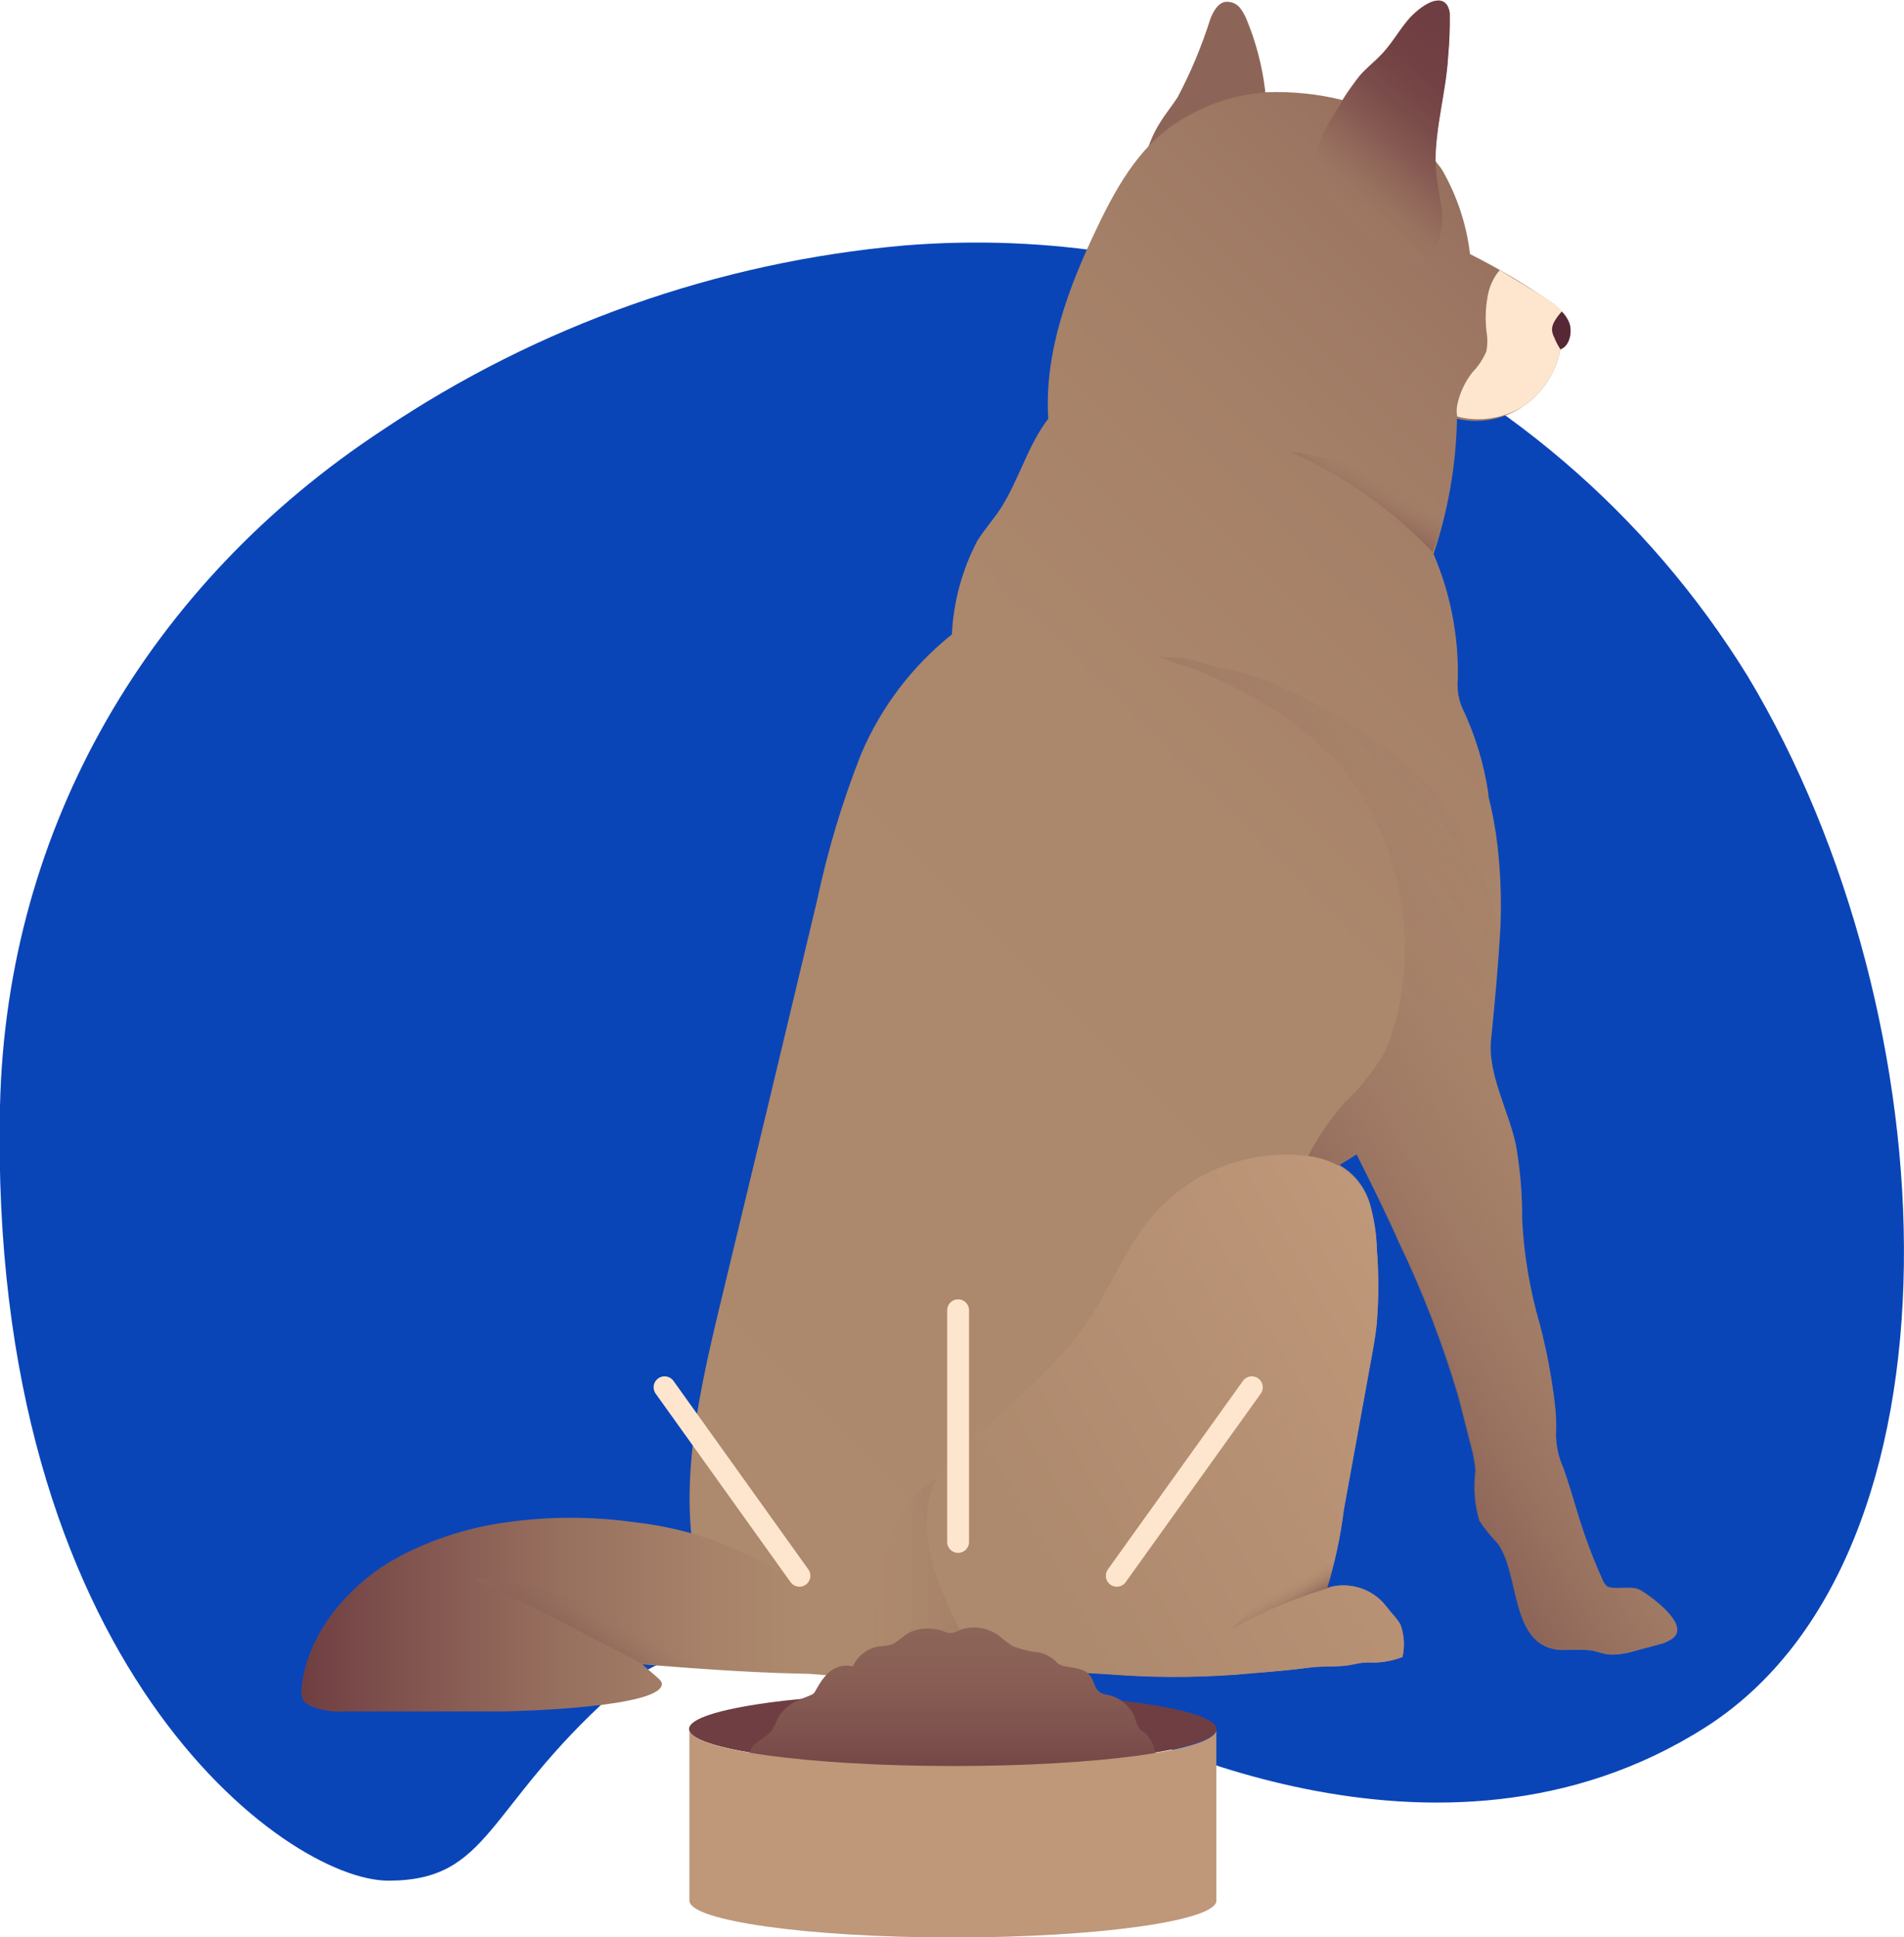
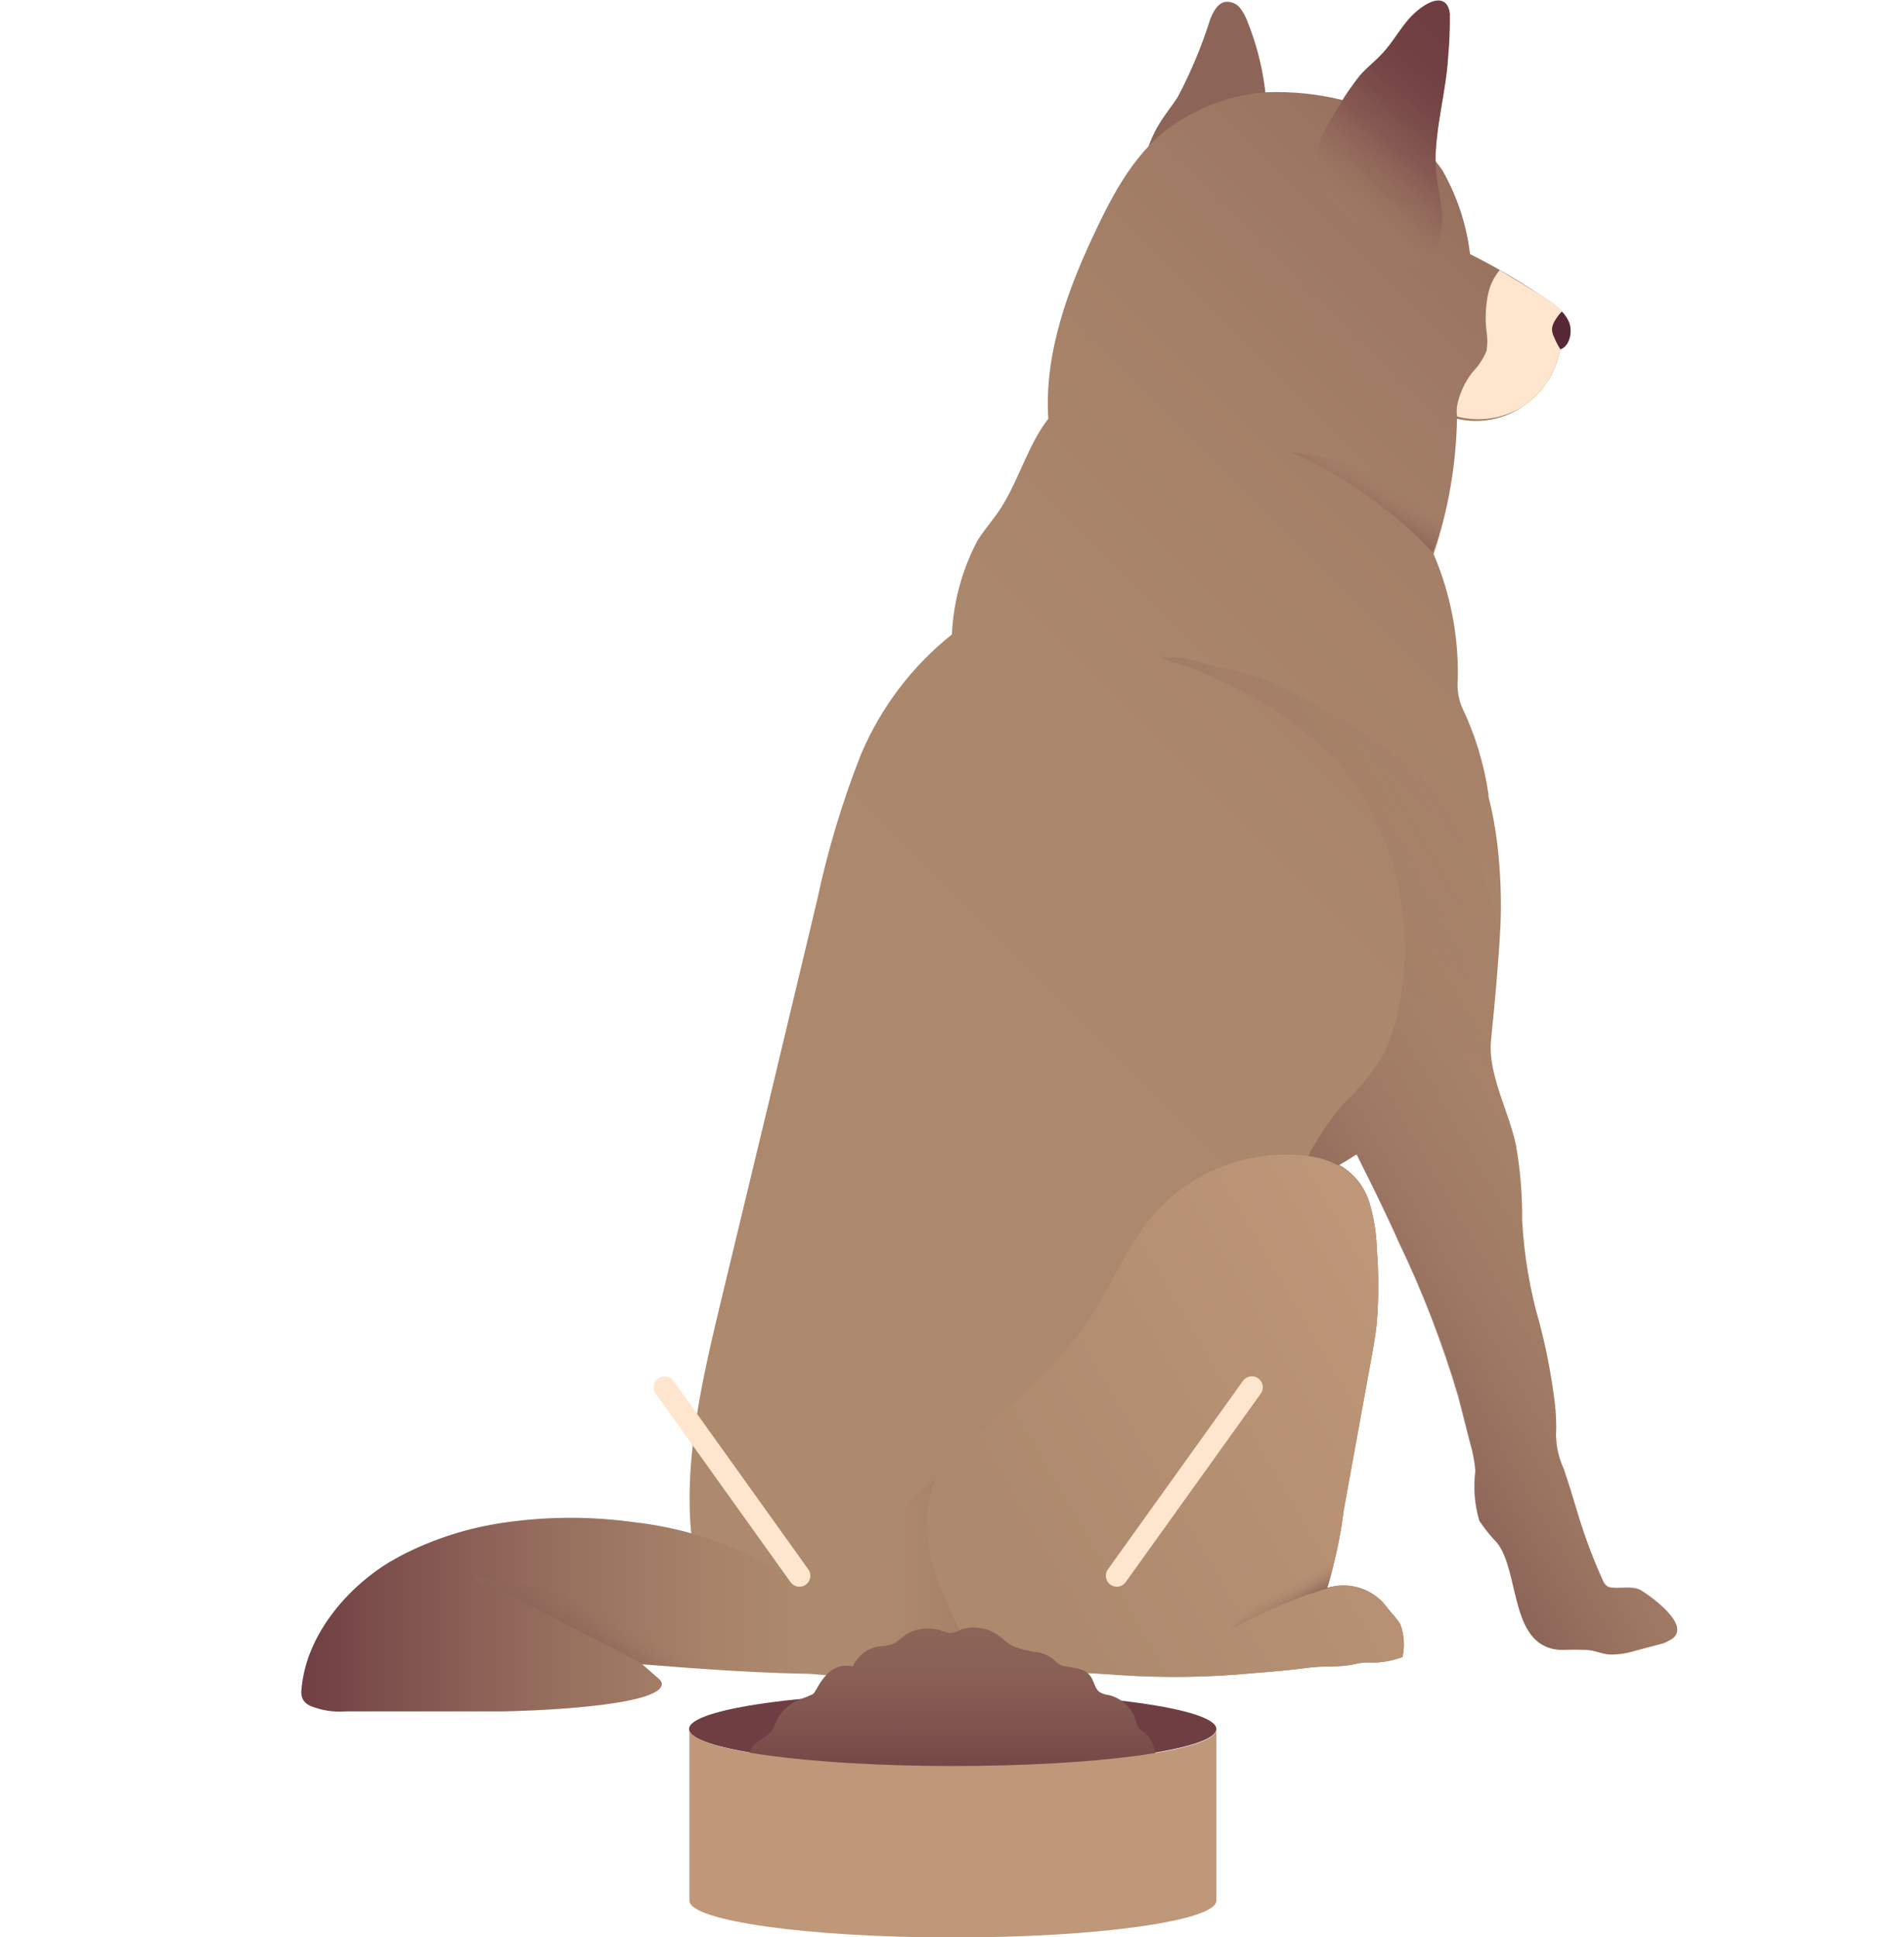
<svg xmlns="http://www.w3.org/2000/svg" width="174" height="177" viewBox="0 0 174 177" fill="none">
  <g clip-path="url(#clip0_77_31)">
-     <path d="M82.633 22.431C95.683 21.366 108.796 23.48 120.846 28.592C136.964 35.324 150.56 46.936 159.718 61.791C178.413 92.869 180.372 142.229 155.837 157.841C131.301 173.454 102.079 157.841 98.178 155.903C94.278 153.966 67.802 144.222 56.066 154.733C44.329 165.245 44.823 171.845 35.485 171.845C26.147 171.845 -1.135 152.01 0 101.059C0.586 75.466 13.714 53.254 34.972 39.287C49.177 29.736 65.575 23.937 82.633 22.431V22.431Z" fill="#0A45B8" />
    <path d="M115.555 14.625C116.163 10.292 115.607 5.876 113.944 1.828C113.782 1.414 113.56 1.025 113.284 0.676C113.138 0.511 112.957 0.38 112.755 0.291C112.553 0.203 112.333 0.16 112.113 0.164C111.362 0.164 110.886 1.024 110.611 1.718C109.831 4.199 108.826 6.604 107.608 8.903C107.096 9.689 106.491 10.42 105.997 11.225C105.276 12.377 104.779 13.654 104.532 14.991C104.331 16.069 103.965 17.056 103.836 18.135C105.158 18.936 106.736 19.204 108.249 18.884C109.735 18.535 111.144 17.915 112.406 17.056C113.522 16.453 115.353 16.033 115.555 14.625Z" fill="#8D6558" />
    <path d="M149.996 145.355C149.245 144.898 148.165 145.19 147.359 145.099C147.201 145.09 147.046 145.053 146.901 144.989C146.709 144.845 146.563 144.648 146.48 144.422C145.55 142.364 144.761 140.244 144.118 138.079C143.734 136.781 143.331 135.483 142.891 134.185C142.454 133.238 142.217 132.211 142.196 131.168C142.244 130.131 142.201 129.091 142.067 128.061C141.773 125.675 141.321 123.311 140.712 120.986C139.811 117.883 139.27 114.687 139.101 111.461C139.123 109.17 138.933 106.881 138.534 104.624C137.911 101.589 135.934 98.134 136.263 95.008C136.611 91.553 136.941 88.079 137.124 84.569C137.22 82.128 137.128 79.684 136.849 77.257C136.674 75.741 136.398 74.239 136.025 72.76C136.025 72.76 136.025 72.632 136.025 72.558C135.62 69.794 134.799 67.107 133.59 64.588C133.265 63.776 133.14 62.898 133.224 62.028C133.306 58.112 132.551 54.223 131.008 50.621C132.347 46.634 133.07 42.467 133.15 38.263C134.174 38.503 135.237 38.528 136.271 38.336C137.305 38.144 138.287 37.739 139.156 37.148C140.051 36.552 140.815 35.782 141.404 34.883C141.992 33.984 142.392 32.976 142.58 31.919C143.441 31.645 143.715 30.274 143.367 29.433C142.95 28.624 142.316 27.947 141.536 27.477C139.239 25.892 136.835 24.469 134.341 23.217C134.023 20.534 133.17 17.942 131.832 15.594C131.649 15.283 131.393 15.009 131.173 14.698C131.173 11.444 132.143 8.336 132.326 5.1C132.438 3.885 132.487 2.664 132.473 1.444C132.496 1.09 132.406 0.738 132.217 0.439C131.374 -0.713 129.47 0.932 128.866 1.59C127.95 2.596 127.291 3.839 126.357 4.844C125.424 5.85 124.673 6.325 123.959 7.312C123.495 7.895 123.067 8.506 122.677 9.14C120.427 8.584 118.109 8.344 115.793 8.428C113.171 8.603 110.626 9.385 108.359 10.713C104.477 12.797 102.152 16.819 100.284 20.749C97.647 26.233 95.413 32.193 95.798 38.263C93.967 40.621 93.106 43.839 91.495 46.38C90.818 47.44 89.975 48.354 89.316 49.414C87.924 52.062 87.13 54.983 86.991 57.97C83.348 60.877 80.49 64.648 78.678 68.939C76.973 73.268 75.631 77.732 74.668 82.284C71.702 94.728 68.724 107.141 65.733 119.523C63.627 128.335 61.522 137.805 64.488 146.305C64.983 148.097 66.026 149.688 67.472 150.857C71.135 153.508 77.927 153.07 82.322 153.38C84.215 153.542 86.116 153.603 88.016 153.563C91.019 153.563 93.985 152.868 96.988 152.795C98.819 152.795 100.65 152.923 102.481 153.051C106.532 153.319 110.598 153.258 114.639 152.868C116.305 152.74 117.971 152.594 119.638 152.375C120.974 152.192 122.366 152.375 123.684 152.082C123.998 152.008 124.316 151.953 124.636 151.918C124.935 151.899 125.235 151.899 125.533 151.918C126.436 151.903 127.328 151.73 128.17 151.406C128.392 150.408 128.322 149.367 127.969 148.408C127.751 148.071 127.506 147.753 127.236 147.457C126.925 147.11 126.669 146.744 126.357 146.397C125.716 145.727 124.898 145.25 123.999 145.02C123.099 144.791 122.152 144.818 121.267 145.099C121.993 142.773 122.508 140.387 122.805 137.969C123.623 133.472 124.441 128.975 125.259 124.477C125.479 123.253 125.717 122.028 125.826 120.821C126 118.606 126 116.382 125.826 114.167C125.789 112.692 125.555 111.229 125.131 109.816C124.682 108.389 123.707 107.187 122.402 106.452C122.933 106.141 123.464 105.794 123.977 105.465C125.277 108.097 126.687 110.821 127.822 113.436C130.029 118.01 131.866 122.754 133.315 127.622L134.414 131.9C134.655 132.717 134.814 133.556 134.89 134.404C134.695 135.937 134.819 137.493 135.256 138.975C135.743 139.705 136.294 140.39 136.904 141.022C139.028 143.801 137.984 150.784 142.91 150.766C143.593 150.73 144.277 150.73 144.96 150.766C145.693 150.766 146.389 151.132 147.121 151.187C147.89 151.197 148.657 151.086 149.391 150.857L151.973 150.163C152.167 150.102 152.351 150.016 152.522 149.907C154.884 148.792 151.058 146.013 149.996 145.355Z" fill="url(#paint0_linear_77_31)" />
    <path d="M143.386 29.433C142.968 28.624 142.334 27.947 141.555 27.477C140.09 26.471 138.588 25.649 137.05 24.68C136.478 25.366 136.098 26.193 135.952 27.075C135.76 28.124 135.723 29.195 135.842 30.256C135.95 30.86 135.95 31.479 135.842 32.084C135.535 32.811 135.094 33.475 134.542 34.04C133.864 34.916 133.395 35.935 133.169 37.02C133.105 37.364 133.105 37.717 133.169 38.062V38.062C134.176 38.324 135.227 38.378 136.257 38.221C137.286 38.064 138.273 37.699 139.156 37.148C140.051 36.552 140.815 35.782 141.404 34.883C141.992 33.984 142.392 32.976 142.58 31.919C143.459 31.645 143.734 30.274 143.386 29.433Z" fill="#FEE6CE" />
    <path d="M143.386 29.433C143.233 29.069 143.009 28.739 142.727 28.464C142.465 28.74 142.238 29.047 142.049 29.378C141.922 29.595 141.847 29.84 141.83 30.091C141.84 30.347 141.909 30.597 142.031 30.822C142.184 31.205 142.374 31.573 142.599 31.919C143.459 31.645 143.734 30.274 143.386 29.433Z" fill="#562835" />
    <path d="M88.016 153.563C90.452 153.563 92.869 153.088 95.341 152.905C93.065 152.095 90.992 150.804 89.261 149.121C87.5 147.29 86.246 145.033 85.623 142.571C85 140.109 85.03 137.528 85.709 135.081C83.898 136.11 82.481 137.712 81.681 139.633C80.896 141.574 80.396 143.618 80.198 145.703C79.814 148.211 79.814 150.763 80.198 153.271C80.967 153.271 81.718 153.271 82.395 153.381C84.264 153.539 86.141 153.6 88.016 153.563V153.563Z" fill="url(#paint1_linear_77_31)" />
    <path d="M132.052 46.636C129.83 45.197 127.476 43.972 125.021 42.979C122.738 42.127 120.358 41.562 117.935 41.297C122.817 43.472 127.227 46.577 130.917 50.438C131.412 49.208 131.792 47.935 132.052 46.636Z" fill="url(#paint2_linear_77_31)" />
    <path d="M46.123 139.121C42.806 139.588 39.593 140.614 36.62 142.156L35.613 142.722C31.603 145.154 27.96 149.505 27.557 154.331C27.497 154.659 27.541 154.998 27.685 155.3C27.84 155.553 28.071 155.751 28.344 155.867C29.381 156.295 30.504 156.47 31.622 156.379H45.72C47.295 156.379 60.826 156.013 60.478 153.783C60.415 153.617 60.307 153.471 60.167 153.362L58.702 152.082C64.305 152.521 69.889 152.942 75.492 152.96C79.319 152.96 78.825 149.98 76.664 147.823C71.585 142.952 65.041 139.887 58.043 139.103C54.089 138.543 50.075 138.549 46.123 139.121V139.121Z" fill="url(#paint3_linear_77_31)" />
    <path d="M65.129 152.503C64.25 151.918 63.298 151.369 62.419 150.858C59.409 149.052 56.248 147.51 52.971 146.251C51.342 145.644 49.672 145.156 47.972 144.788C47.112 144.605 46.27 144.459 45.409 144.349C44.688 144.167 43.933 144.167 43.212 144.349C45.446 145.245 47.588 146.287 49.712 147.384L55.535 150.364C56.578 150.912 57.604 151.443 58.629 152.009L65.129 152.503Z" fill="url(#paint4_linear_77_31)" />
    <path d="M122.97 103.345L123.08 103.564C123.024 103.458 122.975 103.348 122.934 103.235C122.934 103.235 122.952 103.308 122.97 103.345Z" fill="url(#paint5_linear_77_31)" />
-     <path d="M123.977 105.447C123.684 104.807 123.373 104.185 123.08 103.619C123.428 104.313 123.776 105.026 123.977 105.447Z" fill="url(#paint6_linear_77_31)" />
    <path d="M122.256 101.626C122.403 102.065 122.659 102.631 122.934 103.235C122.677 102.705 122.458 102.156 122.256 101.626Z" fill="url(#paint7_linear_77_31)" />
    <path d="M133.242 127.604L134.341 131.882C134.582 132.699 134.742 133.538 134.817 134.386C134.622 135.918 134.746 137.475 135.183 138.956C135.67 139.687 136.221 140.372 136.831 141.004C138.955 143.783 137.911 150.766 142.837 150.748C143.52 150.711 144.204 150.711 144.888 150.748C145.62 150.748 146.316 151.114 147.048 151.168C147.818 151.178 148.584 151.067 149.319 150.839L151.973 150.163C152.167 150.102 152.352 150.016 152.523 149.907C154.885 148.737 151.058 145.958 149.996 145.3C149.245 144.843 148.165 145.135 147.359 145.044C147.201 145.036 147.046 144.998 146.902 144.934C146.717 144.805 146.572 144.628 146.48 144.423C145.55 142.364 144.761 140.244 144.118 138.079C143.734 136.781 143.331 135.483 142.892 134.185C142.454 133.238 142.217 132.211 142.196 131.169C142.245 130.131 142.202 129.091 142.068 128.061C141.774 125.675 141.321 123.312 140.713 120.986C139.811 117.883 139.27 114.687 139.102 111.461C139.123 109.17 138.933 106.881 138.534 104.624C137.911 101.589 135.934 98.134 136.264 95.008C136.593 91.882 136.868 88.646 137.051 85.447C136.599 83.335 136.037 81.248 135.366 79.195C133.517 74.772 130.443 70.967 126.504 68.226C123.147 65.828 119.545 63.793 115.756 62.157C114.217 61.633 112.645 61.212 111.051 60.895C110.135 60.621 109.22 60.365 108.286 60.164C107.718 60.054 106.107 60.164 105.704 59.853C106.586 60.34 107.537 60.691 108.524 60.895C109.622 61.308 110.698 61.778 111.746 62.303C115.502 63.983 118.92 66.331 121.835 69.231C123.419 70.926 124.729 72.856 125.717 74.953C128.371 80.483 129.068 86.747 127.694 92.723C127.422 93.855 127.055 94.962 126.596 96.032C125.625 97.766 124.389 99.339 122.934 100.694C121.544 102.256 120.368 103.996 119.437 105.867C119.406 105.927 119.39 105.992 119.39 106.059C119.39 106.126 119.406 106.192 119.437 106.251C119.485 106.33 119.555 106.393 119.638 106.434L121.158 107.366C121.158 107.366 121.268 107.366 121.323 107.366C121.377 107.366 121.323 107.257 121.323 107.22C121.885 106.745 122.499 106.334 123.154 105.995L123.739 105.63L123.868 105.538C123.868 105.538 123.868 105.538 123.996 105.538L124.252 106.05L124.49 106.544C124.6 106.763 124.692 106.964 124.801 107.165C125.058 107.659 125.314 108.152 125.552 108.664L125.992 109.597L126.852 111.425L127.511 112.832L127.786 113.454C129.979 118.018 131.803 122.75 133.242 127.604V127.604Z" fill="url(#paint8_linear_77_31)" />
    <path d="M123.684 152.082C123.998 152.008 124.316 151.953 124.637 151.918C124.935 151.9 125.235 151.9 125.534 151.918C126.436 151.903 127.328 151.73 128.17 151.406C128.392 150.408 128.322 149.367 127.969 148.408C127.751 148.071 127.506 147.754 127.237 147.457C126.925 147.11 126.669 146.726 126.358 146.397C125.716 145.727 124.899 145.25 123.999 145.02C123.099 144.791 122.153 144.818 121.267 145.099C121.994 142.773 122.508 140.387 122.806 137.969C123.623 133.472 124.441 128.975 125.259 124.478C125.479 123.253 125.717 122.028 125.827 120.821C126.001 118.607 126.001 116.382 125.827 114.167C125.789 112.692 125.555 111.229 125.131 109.816C124.748 108.79 124.12 107.874 123.3 107.147C122.157 106.279 120.793 105.747 119.363 105.611C116.789 105.315 114.181 105.645 111.762 106.571C109.342 107.497 107.182 108.993 105.466 110.931C102.774 114.021 101.383 118.024 98.984 121.351C95.817 125.702 91.441 129.03 87.522 132.668C86.467 133.564 85.66 134.716 85.178 136.013C83.897 139.925 85.416 144.24 87.138 147.786C88.028 149.783 89.153 151.667 90.488 153.399C92.612 153.179 94.755 152.868 96.897 152.814C98.728 152.814 100.559 152.942 102.39 153.07C106.441 153.338 110.507 153.277 114.548 152.887C116.214 152.759 117.88 152.613 119.546 152.393C120.975 152.192 122.366 152.375 123.684 152.082Z" fill="url(#paint9_linear_77_31)" />
    <path d="M121.286 145.099C121.559 144.348 121.78 143.578 121.945 142.795C118.315 143.983 115.055 146.086 112.479 148.901C115.417 147.243 118.539 145.931 121.78 144.989C121.613 145.017 121.448 145.054 121.286 145.099V145.099Z" fill="url(#paint10_linear_77_31)" />
    <path d="M130.642 23.473C131.44 22.424 131.854 21.134 131.814 19.817C131.686 18.117 131.21 16.508 131.192 14.771C131.192 11.499 132.162 8.373 132.345 5.119C132.457 3.903 132.505 2.683 132.492 1.463C132.514 1.109 132.425 0.757 132.235 0.457C131.393 -0.695 129.489 0.951 128.884 1.609C127.969 2.614 127.31 3.857 126.376 4.863C125.442 5.868 124.673 6.325 123.959 7.313C122.831 8.912 121.792 10.572 120.846 12.285C120.437 13.199 120.265 14.201 120.349 15.198C120.432 16.196 120.767 17.156 121.322 17.989C122.413 19.596 123.776 21 125.351 22.139C126.559 23.126 128.299 24.844 130.001 23.967C130.242 23.84 130.459 23.673 130.642 23.473V23.473Z" fill="url(#paint11_linear_77_31)" />
    <path d="M87.064 161.351C100.372 161.351 111.16 159.845 111.16 157.987C111.16 156.13 100.372 154.624 87.064 154.624C73.756 154.624 62.968 156.13 62.968 157.987C62.968 159.845 73.756 161.351 87.064 161.351Z" fill="#6F3E42" />
    <path d="M105.594 160.272C105.613 160.393 105.613 160.517 105.594 160.638C105.429 161.058 104.733 161.351 104.349 161.534C103.074 162.057 101.74 162.419 100.375 162.612C95.996 163.349 91.559 163.686 87.119 163.618C82.647 163.689 78.179 163.346 73.771 162.594C72.892 162.43 67.674 161.662 68.644 159.797C69.029 159.029 70.164 158.828 70.622 157.969C70.841 157.603 70.97 157.183 71.189 156.817C71.605 156.192 72.189 155.698 72.874 155.391C73.24 155.208 73.624 155.099 73.991 154.934C74.357 154.77 74.357 154.788 74.577 154.404C75.291 153.106 76.225 151.899 77.946 152.265C78.159 151.783 78.49 151.363 78.91 151.044C79.329 150.724 79.823 150.515 80.344 150.437C80.754 150.425 81.161 150.358 81.553 150.236C82.249 149.907 82.688 149.285 83.384 149.048C84.295 148.718 85.293 148.718 86.204 149.048C86.402 149.136 86.611 149.197 86.826 149.23C87.177 149.199 87.515 149.086 87.815 148.901C88.435 148.698 89.098 148.657 89.739 148.782C90.38 148.907 90.978 149.193 91.477 149.614C91.809 149.918 92.171 150.188 92.557 150.419C93.351 150.725 94.182 150.922 95.029 151.004C95.648 151.165 96.207 151.502 96.64 151.973C96.859 152.137 97.119 152.238 97.391 152.265C98.361 152.466 99.332 152.43 99.826 153.453C100.028 153.856 100.119 154.367 100.504 154.623C100.745 154.763 101.013 154.85 101.291 154.879C101.879 155.013 102.421 155.3 102.862 155.711C103.303 156.122 103.626 156.642 103.799 157.219C103.872 157.529 104.016 157.817 104.221 158.06C104.349 158.17 104.514 158.243 104.66 158.353C105.169 158.876 105.497 159.549 105.594 160.272V160.272Z" fill="url(#paint12_linear_77_31)" />
    <path d="M82.267 157.987C82.278 157.945 82.278 157.901 82.267 157.859V158.097C82.275 158.061 82.275 158.023 82.267 157.987V157.987Z" fill="#AB969E" />
    <path d="M111.16 173.673V158.134C110.721 159.962 100.174 161.369 87.119 161.369C73.808 161.369 63.005 159.87 63.005 158.024V173.673C63.005 171.845 73.79 170.327 87.101 170.327C73.79 170.327 63.005 171.826 63.005 173.673C63.005 175.501 73.79 177.037 87.101 177.037C100.412 177.037 111.16 175.501 111.16 173.673Z" fill="#BF9779" />
    <path d="M73.057 143.984L60.734 126.763" stroke="#FEE6CE" stroke-width="2" stroke-linecap="round" stroke-linejoin="round" />
    <path d="M102.06 143.984L114.401 126.763" stroke="#FEE6CE" stroke-width="2" stroke-linecap="round" stroke-linejoin="round" />
-     <path d="M87.559 140.894V119.725" stroke="#FEE6CE" stroke-width="2" stroke-linecap="round" stroke-linejoin="round" />
  </g>
  <defs>
    <linearGradient id="paint0_linear_77_31" x1="63.426" y1="146.945" x2="171.048" y2="39.136" gradientUnits="userSpaceOnUse">
      <stop stop-color="#AD896D" />
      <stop offset="0.55" stop-color="#AB876C" />
      <stop offset="0.75" stop-color="#A58068" />
      <stop offset="0.89" stop-color="#9B7561" />
      <stop offset="1" stop-color="#8D6558" />
    </linearGradient>
    <linearGradient id="paint1_linear_77_31" x1="79.832" y1="144.331" x2="95.285" y2="144.331" gradientUnits="userSpaceOnUse">
      <stop stop-color="#8D6558" stop-opacity="0" />
      <stop offset="0.17" stop-color="#8D6558" stop-opacity="0.03" />
      <stop offset="0.34" stop-color="#8D6558" stop-opacity="0.11" />
      <stop offset="0.51" stop-color="#8D6558" stop-opacity="0.25" />
      <stop offset="0.67" stop-color="#8D6558" stop-opacity="0.45" />
      <stop offset="0.84" stop-color="#8D6558" stop-opacity="0.7" />
      <stop offset="1" stop-color="#8D6558" />
    </linearGradient>
    <linearGradient id="paint2_linear_77_31" x1="126.046" y1="43.126" x2="124.074" y2="46.529" gradientUnits="userSpaceOnUse">
      <stop stop-color="#8D6558" stop-opacity="0" />
      <stop offset="0.17" stop-color="#8D6558" stop-opacity="0.03" />
      <stop offset="0.34" stop-color="#8D6558" stop-opacity="0.11" />
      <stop offset="0.51" stop-color="#8D6558" stop-opacity="0.25" />
      <stop offset="0.67" stop-color="#8D6558" stop-opacity="0.45" />
      <stop offset="0.84" stop-color="#8D6558" stop-opacity="0.7" />
      <stop offset="1" stop-color="#8D6558" />
    </linearGradient>
    <linearGradient id="paint3_linear_77_31" x1="27.447" y1="147.53" x2="78.239" y2="147.53" gradientUnits="userSpaceOnUse">
      <stop stop-color="#6F3E42" />
      <stop offset="0.15" stop-color="#7D4F4C" />
      <stop offset="0.46" stop-color="#976F5E" />
      <stop offset="0.73" stop-color="#A78269" />
      <stop offset="0.91" stop-color="#AD896D" />
    </linearGradient>
    <linearGradient id="paint4_linear_77_31" x1="55.187" y1="146.671" x2="53.196" y2="150.111" gradientUnits="userSpaceOnUse">
      <stop stop-color="#8D6558" stop-opacity="0" />
      <stop offset="0.17" stop-color="#8D6558" stop-opacity="0.03" />
      <stop offset="0.34" stop-color="#8D6558" stop-opacity="0.11" />
      <stop offset="0.51" stop-color="#8D6558" stop-opacity="0.25" />
      <stop offset="0.67" stop-color="#8D6558" stop-opacity="0.45" />
      <stop offset="0.84" stop-color="#8D6558" stop-opacity="0.7" />
      <stop offset="1" stop-color="#8D6558" />
    </linearGradient>
    <linearGradient id="paint5_linear_77_31" x1="161.147" y1="141.48" x2="88.881" y2="69.117" gradientUnits="userSpaceOnUse">
      <stop stop-color="#BF9779" />
      <stop offset="0.28" stop-color="#BA9376" />
      <stop offset="0.6" stop-color="#AD896D" />
    </linearGradient>
    <linearGradient id="paint6_linear_77_31" x1="161.055" y1="97.897" x2="113.893" y2="106.222" gradientUnits="userSpaceOnUse">
      <stop stop-color="#8D6558" stop-opacity="0" />
      <stop offset="0.17" stop-color="#8D6558" stop-opacity="0.03" />
      <stop offset="0.34" stop-color="#8D6558" stop-opacity="0.11" />
      <stop offset="0.51" stop-color="#8D6558" stop-opacity="0.25" />
      <stop offset="0.67" stop-color="#8D6558" stop-opacity="0.45" />
      <stop offset="0.84" stop-color="#8D6558" stop-opacity="0.7" />
      <stop offset="1" stop-color="#8D6558" />
    </linearGradient>
    <linearGradient id="paint7_linear_77_31" x1="160.689" y1="95.721" x2="113.509" y2="104.046" gradientUnits="userSpaceOnUse">
      <stop stop-color="#8D6558" stop-opacity="0" />
      <stop offset="0.17" stop-color="#8D6558" stop-opacity="0.03" />
      <stop offset="0.34" stop-color="#8D6558" stop-opacity="0.11" />
      <stop offset="0.51" stop-color="#8D6558" stop-opacity="0.25" />
      <stop offset="0.67" stop-color="#8D6558" stop-opacity="0.45" />
      <stop offset="0.84" stop-color="#8D6558" stop-opacity="0.7" />
      <stop offset="1" stop-color="#8D6558" />
    </linearGradient>
    <linearGradient id="paint8_linear_77_31" x1="159.499" y1="87.367" x2="117.913" y2="111.426" gradientUnits="userSpaceOnUse">
      <stop stop-color="#8D6558" stop-opacity="0" />
      <stop offset="0.28" stop-color="#8D6558" stop-opacity="0.02" />
      <stop offset="0.44" stop-color="#8D6558" stop-opacity="0.08" />
      <stop offset="0.58" stop-color="#8D6558" stop-opacity="0.18" />
      <stop offset="0.7" stop-color="#8D6558" stop-opacity="0.32" />
      <stop offset="0.81" stop-color="#8D6558" stop-opacity="0.5" />
      <stop offset="0.9" stop-color="#8D6558" stop-opacity="0.73" />
      <stop offset="1" stop-color="#8D6558" />
    </linearGradient>
    <linearGradient id="paint9_linear_77_31" x1="87.101" y1="147.841" x2="132.181" y2="121.766" gradientUnits="userSpaceOnUse">
      <stop offset="0.17" stop-color="#AD896D" />
      <stop offset="1" stop-color="#BF9779" />
    </linearGradient>
    <linearGradient id="paint10_linear_77_31" x1="116.836" y1="145.19" x2="117.969" y2="147.166" gradientUnits="userSpaceOnUse">
      <stop stop-color="#8D6558" stop-opacity="0" />
      <stop offset="0.17" stop-color="#8D6558" stop-opacity="0.03" />
      <stop offset="0.34" stop-color="#8D6558" stop-opacity="0.11" />
      <stop offset="0.51" stop-color="#8D6558" stop-opacity="0.25" />
      <stop offset="0.67" stop-color="#8D6558" stop-opacity="0.45" />
      <stop offset="0.84" stop-color="#8D6558" stop-opacity="0.7" />
      <stop offset="1" stop-color="#8D6558" />
    </linearGradient>
    <linearGradient id="paint11_linear_77_31" x1="123.117" y1="20.329" x2="136.714" y2="4.111" gradientUnits="userSpaceOnUse">
      <stop stop-color="#AD896D" stop-opacity="0" />
      <stop offset="0.1" stop-color="#9E7662" stop-opacity="0.25" />
      <stop offset="0.24" stop-color="#8D6257" stop-opacity="0.52" />
      <stop offset="0.38" stop-color="#80524E" stop-opacity="0.73" />
      <stop offset="0.53" stop-color="#764747" stop-opacity="0.88" />
      <stop offset="0.7" stop-color="#714043" stop-opacity="0.97" />
      <stop offset="0.91" stop-color="#6F3E42" />
    </linearGradient>
    <linearGradient id="paint12_linear_77_31" x1="87.027" y1="148.81" x2="87.027" y2="163.618" gradientUnits="userSpaceOnUse">
      <stop stop-color="#8D6558" />
      <stop offset="0.31" stop-color="#895F55" />
      <stop offset="0.7" stop-color="#7C4F4C" />
      <stop offset="1" stop-color="#6F3E42" />
    </linearGradient>
    <clipPath id="clip0_77_31">
      <rect width="174" height="177" fill="white" />
    </clipPath>
  </defs>
</svg>